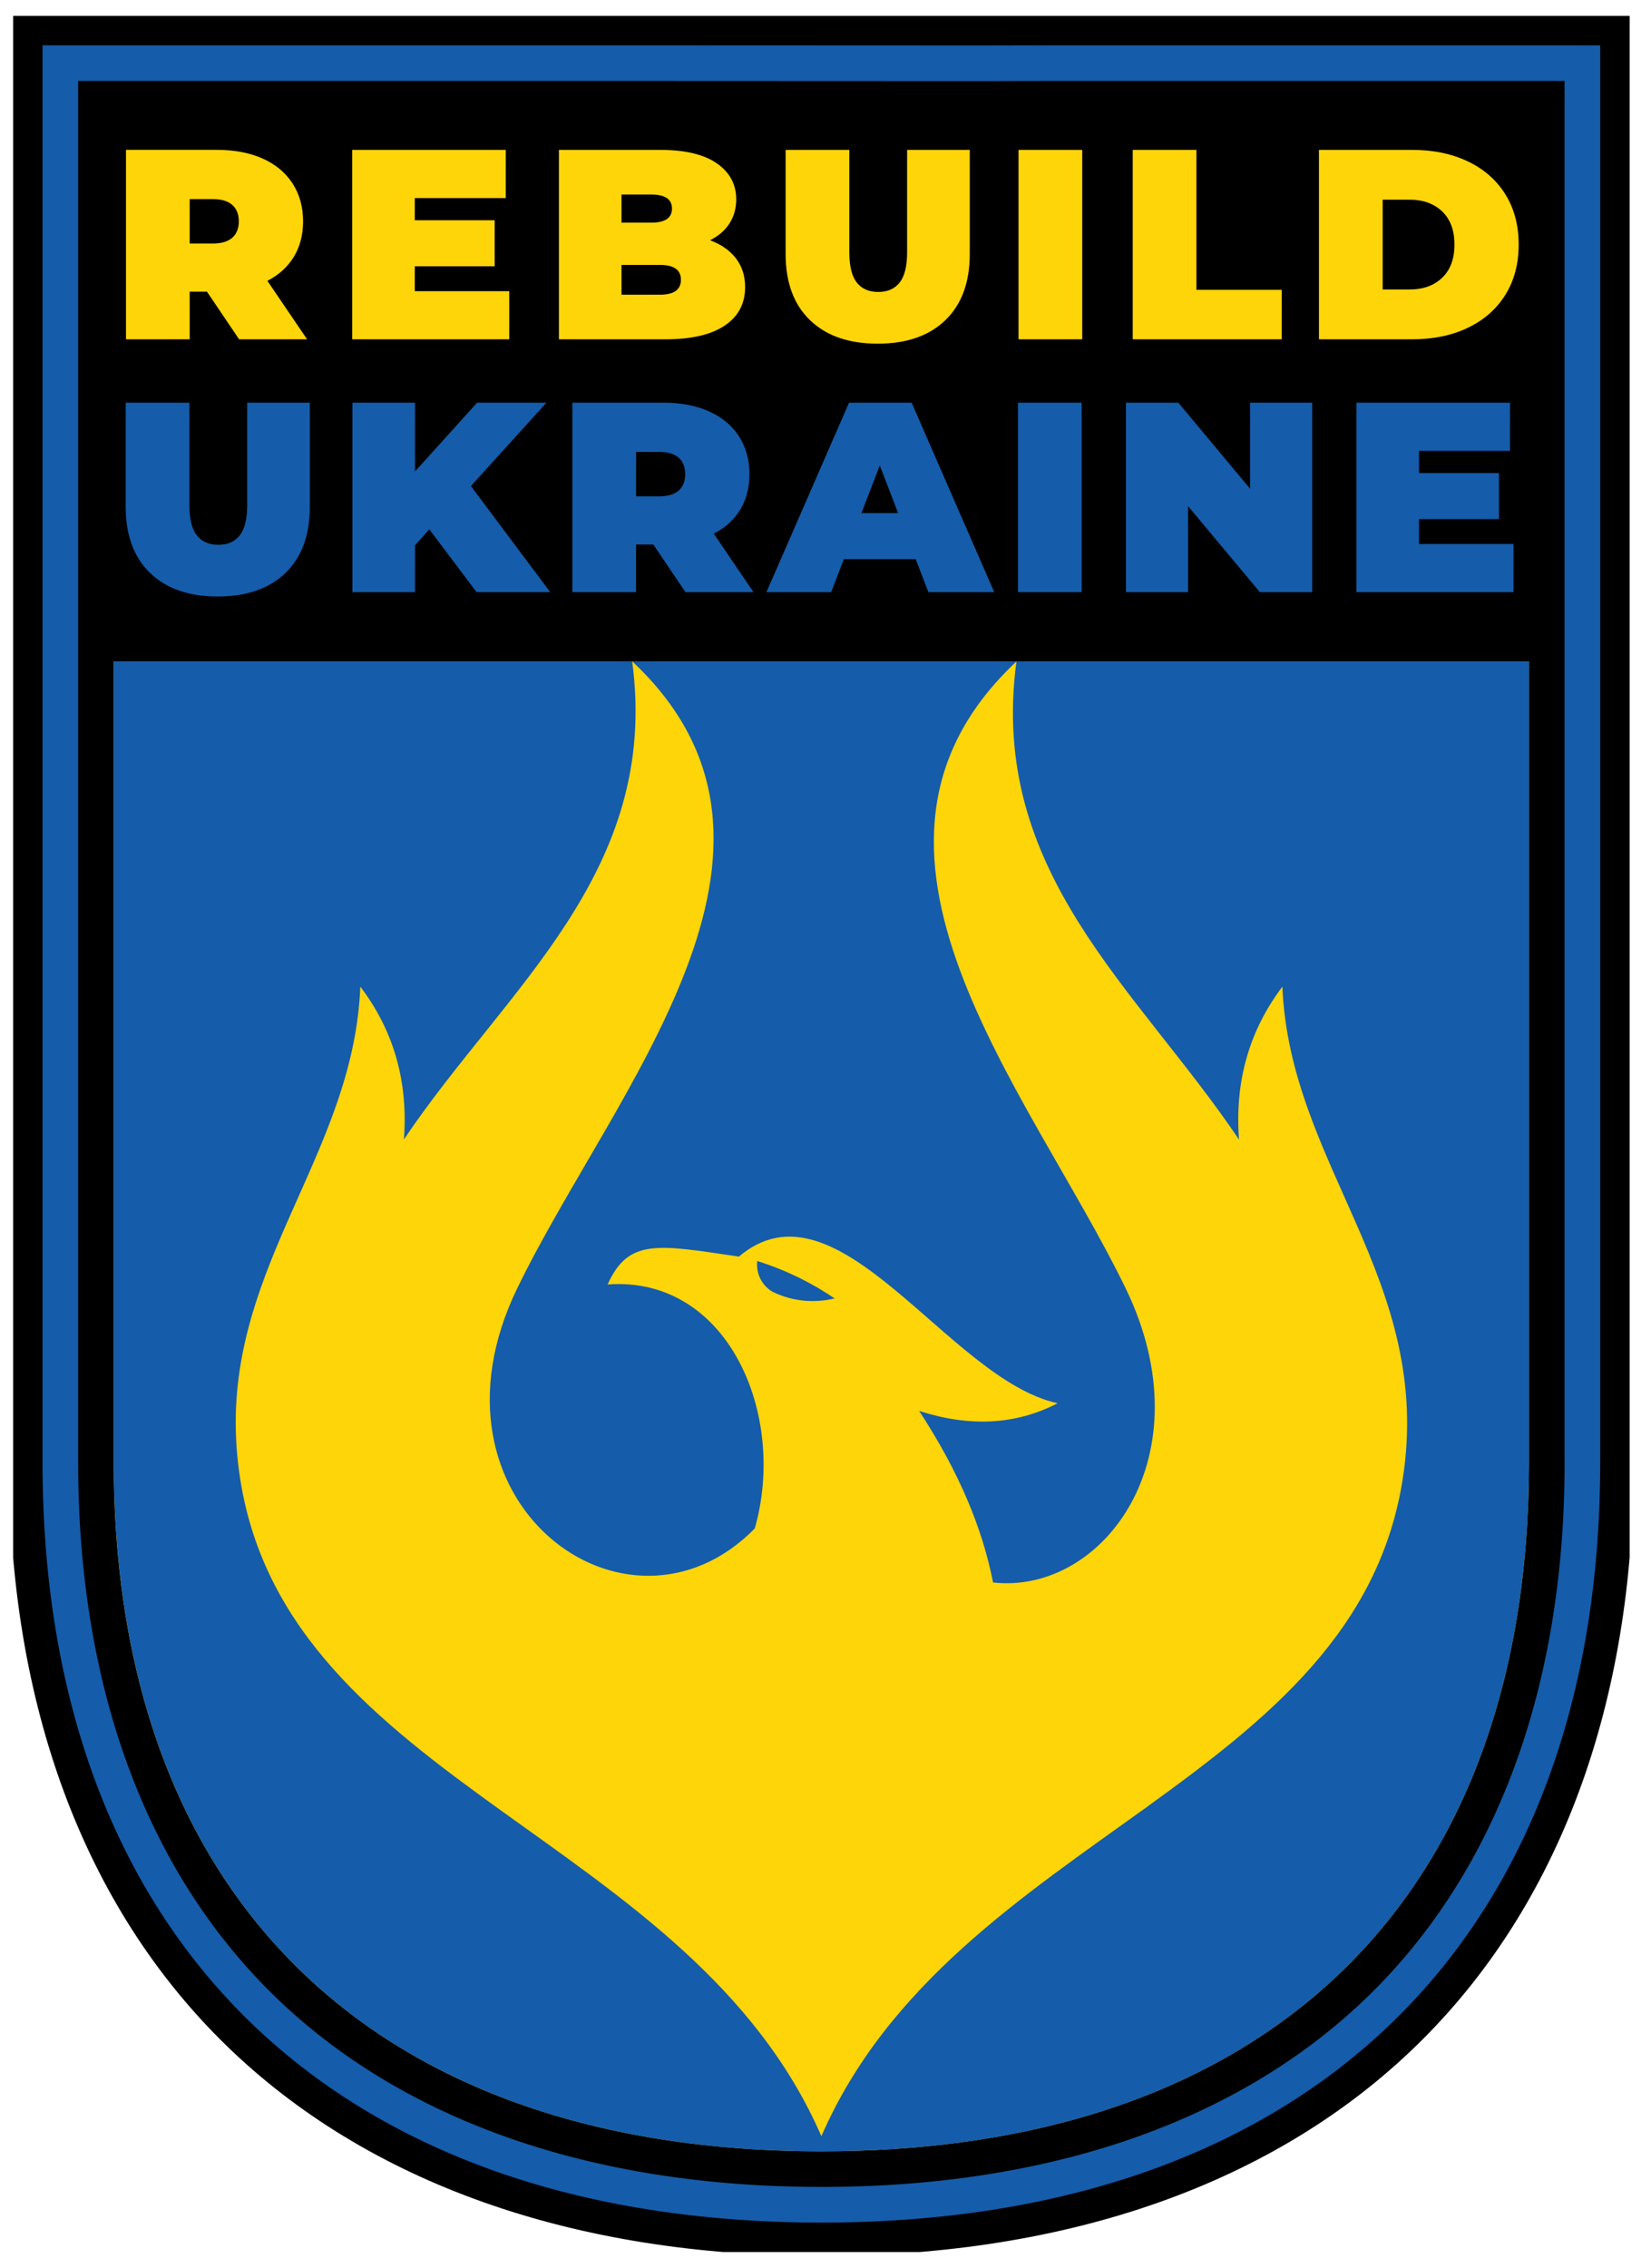
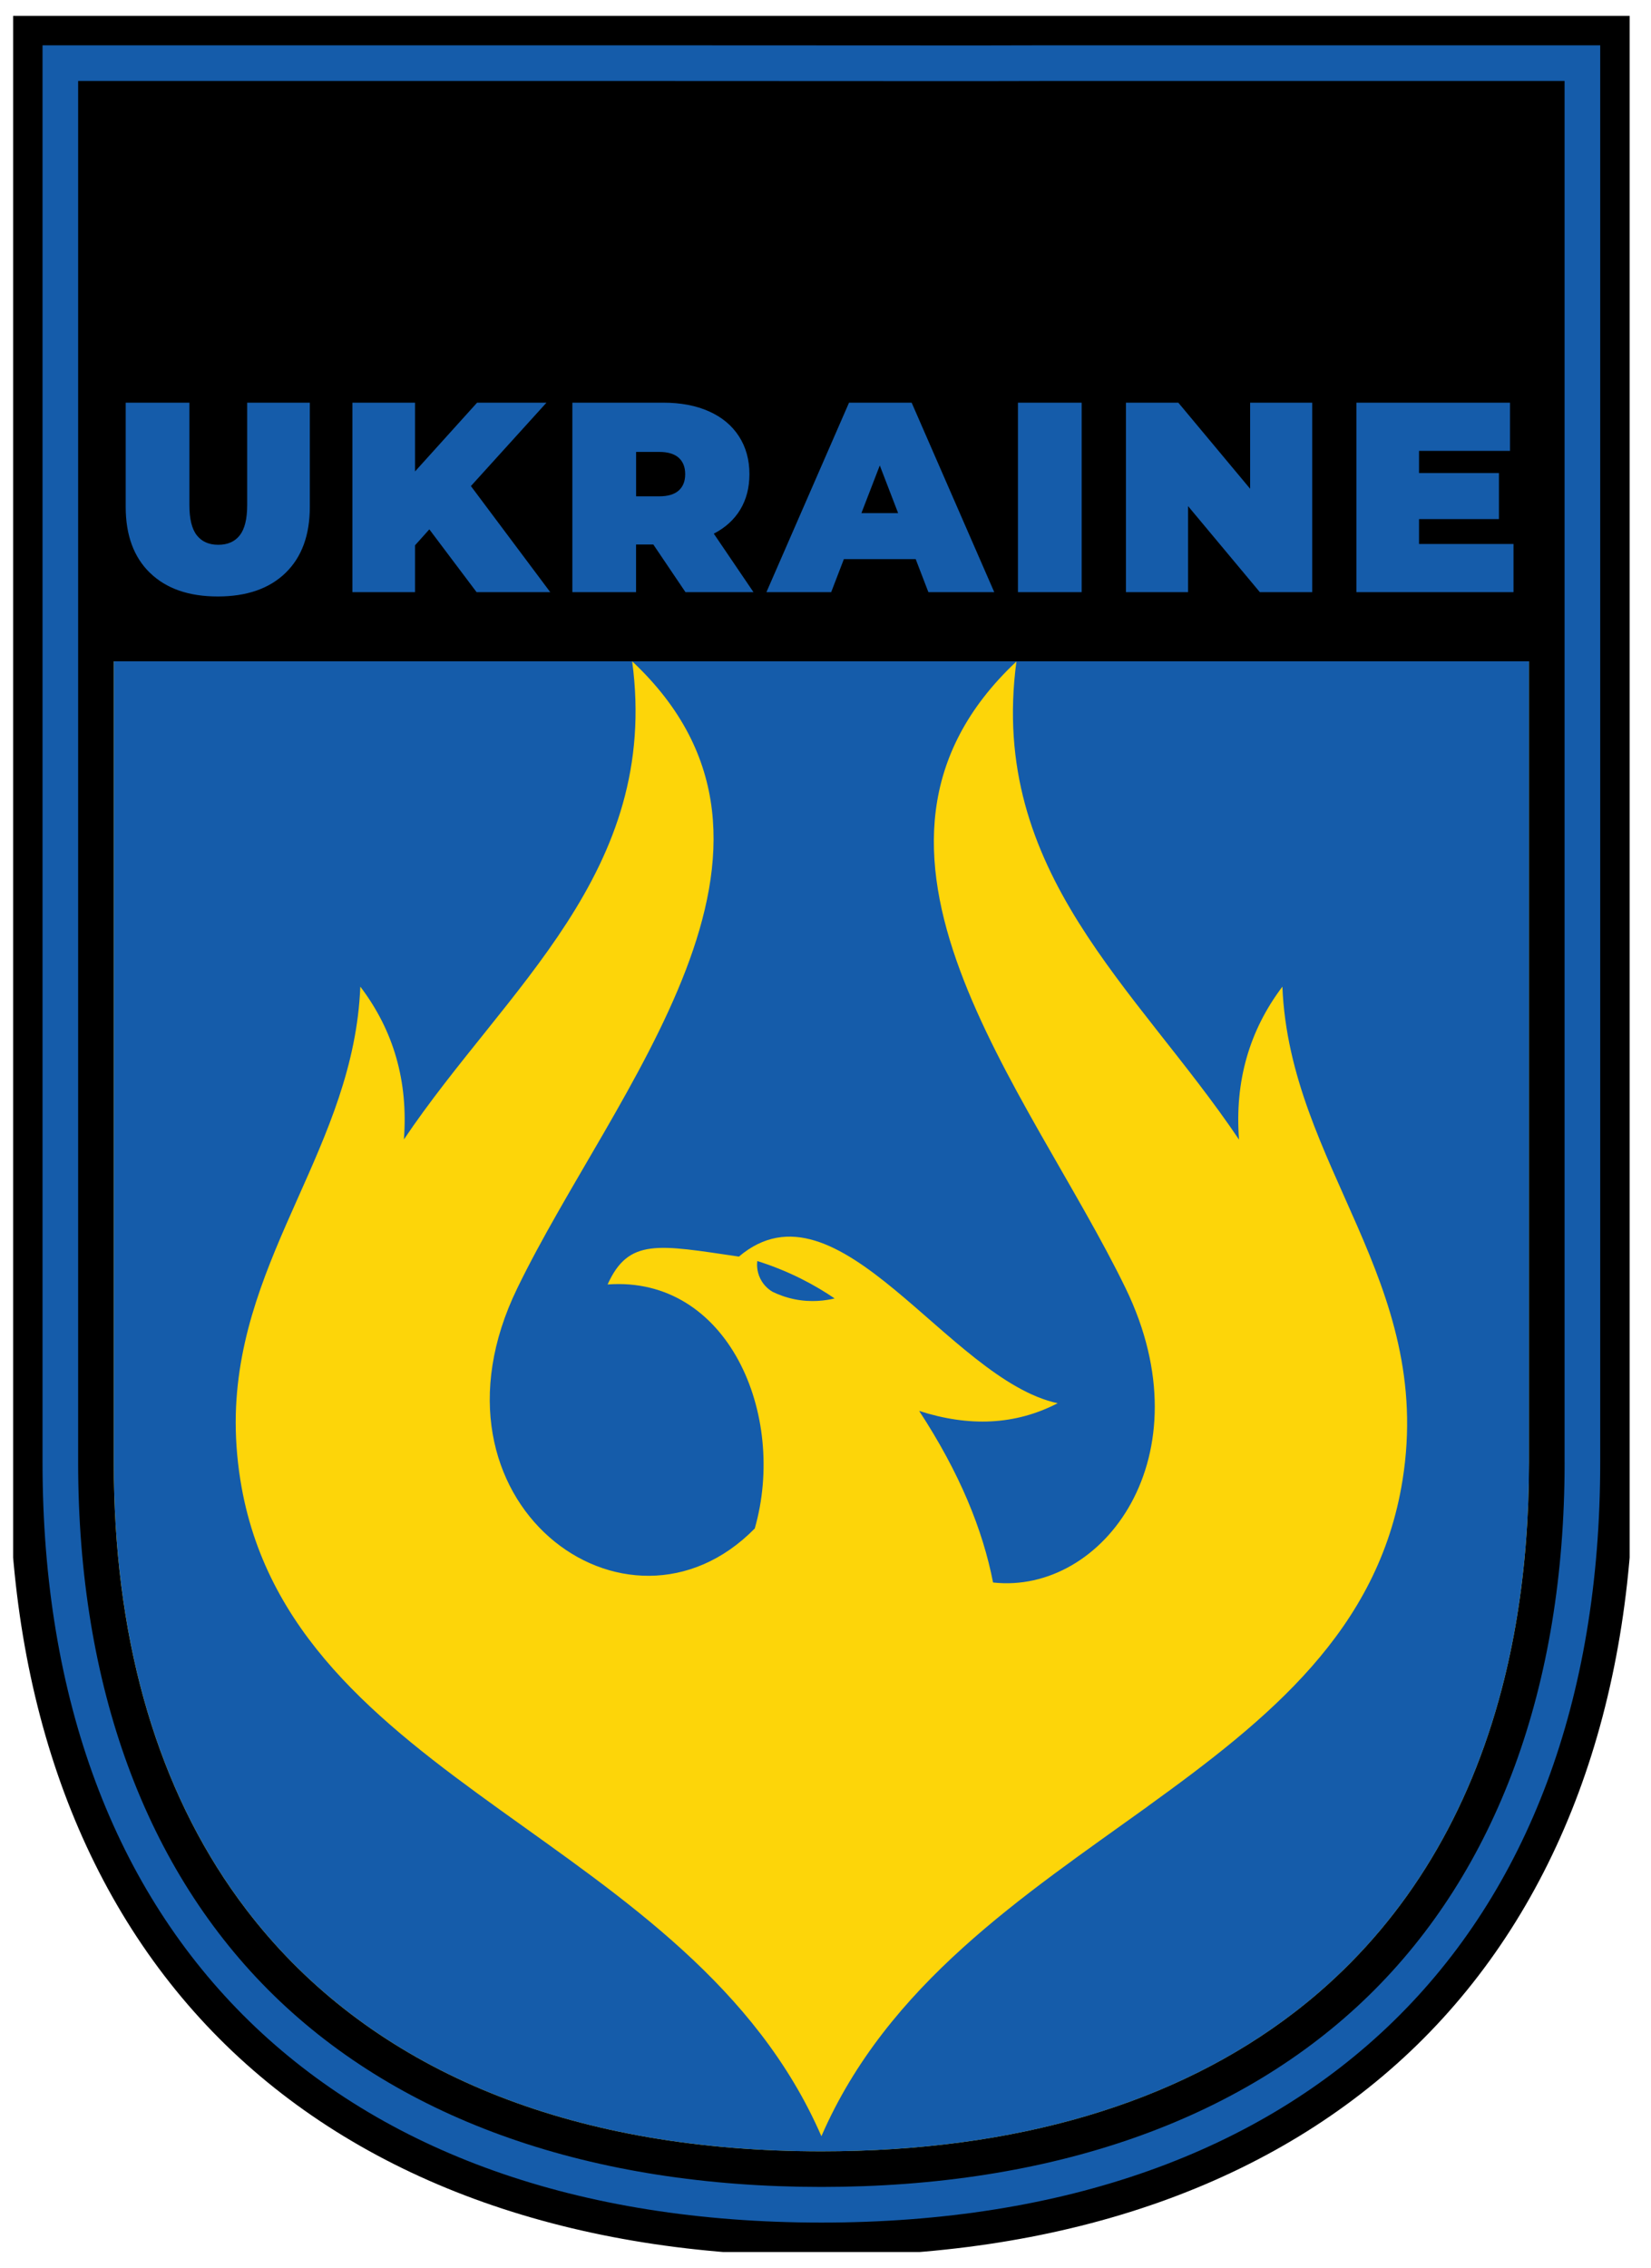
<svg xmlns="http://www.w3.org/2000/svg" width="67" height="92" viewBox="0 0 67 92" fill="none">
  <g clip-path="url(#clip0_165_74)">
    <path d="M33.333 91.247C23.334 91.247 15.041 88.312 9.35 82.762C3.653 77.203 0.642 69.1 0.642 59.328V0.753H25.653L39.747 0.759L42.51 0.753H66.025V59.328C66.025 69.1 63.013 77.203 57.316 82.762C51.627 88.312 43.334 91.247 33.334 91.247H33.333Z" fill="black" stroke="black" stroke-width="0.542" stroke-miterlimit="10" />
    <path d="M42.513 1.838L39.746 1.844L25.652 1.838H1.726V59.328C1.726 78.634 13.542 90.162 33.333 90.162C53.124 90.162 64.939 78.635 64.939 59.328V1.838H42.511H42.513ZM63.494 59.328C63.494 68.403 60.746 75.879 55.548 80.95C50.34 86.031 42.659 88.716 33.333 88.716C24.008 88.716 16.325 86.03 11.117 80.95C5.919 75.879 3.171 68.403 3.171 59.328V3.284H25.651L39.748 3.29L42.511 3.284H63.493V59.328H63.494Z" fill="#155CAA" />
-     <path d="M7.698 11.832H8.399L9.703 13.764H12.462L10.852 11.393C11.32 11.151 11.678 10.825 11.926 10.415C12.175 10.005 12.299 9.526 12.299 8.977C12.299 8.391 12.156 7.879 11.871 7.44C11.586 7.001 11.181 6.664 10.655 6.43C10.129 6.196 9.512 6.079 8.804 6.079H5.113V13.764H7.698V11.832ZM7.698 8.078H8.64C8.99 8.078 9.252 8.157 9.428 8.314C9.604 8.472 9.691 8.693 9.691 8.978C9.691 9.263 9.603 9.485 9.428 9.642C9.254 9.799 8.99 9.879 8.64 9.879H7.698V8.078ZM20.666 13.765H14.292V6.08H20.524V8.034H16.833V8.935H20.075V10.802H16.833V11.812H20.666V13.765ZM29.406 13.21C29.962 12.84 30.238 12.318 30.238 11.646C30.238 11.192 30.114 10.804 29.866 10.482C29.618 10.159 29.267 9.914 28.815 9.746C29.166 9.57 29.43 9.341 29.609 9.055C29.788 8.77 29.877 8.448 29.877 8.089C29.877 7.481 29.616 6.994 29.094 6.629C28.572 6.263 27.8 6.08 26.778 6.08H22.682V13.765H26.997C28.048 13.765 28.852 13.581 29.406 13.211V13.21ZM25.222 7.891H26.428C26.989 7.891 27.27 8.082 27.27 8.462C27.27 8.842 26.989 9.032 26.428 9.032H25.222V7.891ZM25.222 11.954V10.746H26.778C27.348 10.746 27.633 10.948 27.633 11.351C27.633 11.753 27.348 11.955 26.778 11.955H25.222V11.954ZM32.868 12.985C32.211 12.349 31.882 11.456 31.882 10.307V6.08H34.467V10.23C34.467 10.794 34.567 11.204 34.768 11.46C34.969 11.716 35.26 11.844 35.639 11.844C36.019 11.844 36.31 11.716 36.511 11.46C36.711 11.204 36.812 10.794 36.812 10.23V6.08H39.354V10.307C39.354 11.456 39.025 12.349 38.368 12.985C37.71 13.622 36.794 13.941 35.619 13.941C34.444 13.941 33.527 13.623 32.87 12.985H32.868ZM41.334 6.08H43.919V13.765H41.334V6.08ZM52.014 13.765H45.968V6.08H48.553V11.756H52.014V13.765ZM59.565 13.298C60.218 12.986 60.726 12.542 61.088 11.963C61.449 11.385 61.63 10.705 61.63 9.922C61.63 9.139 61.449 8.459 61.088 7.88C60.727 7.302 60.219 6.857 59.565 6.546C58.911 6.235 58.158 6.08 57.303 6.08H53.525V13.765H57.303C58.158 13.765 58.911 13.61 59.565 13.299V13.298ZM56.11 11.744V8.1H57.195C57.749 8.1 58.193 8.259 58.526 8.577C58.858 8.896 59.024 9.344 59.024 9.922C59.024 10.5 58.858 10.948 58.526 11.267C58.194 11.585 57.75 11.744 57.195 11.744H56.11Z" fill="#FDD509" />
    <path d="M6.087 23.241C5.43 22.604 5.101 21.711 5.101 20.562V16.335H7.686V20.485C7.686 21.05 7.786 21.46 7.988 21.716C8.188 21.972 8.479 22.1 8.859 22.1C9.238 22.1 9.529 21.972 9.73 21.716C9.93 21.46 10.031 21.05 10.031 20.485V16.335H12.573V20.562C12.573 21.711 12.244 22.604 11.587 23.241C10.93 23.878 10.013 24.197 8.838 24.197C7.663 24.197 6.747 23.879 6.089 23.241H6.087ZM19.361 16.335L16.843 19.124V16.335H14.301V24.021H16.843V22.121L17.423 21.474L19.34 24.021H22.33L19.11 19.718L22.176 16.336H19.361V16.335ZM28.967 21.649L30.577 24.021H27.817L26.513 22.089H25.812V24.021H23.227V16.335H26.919C27.627 16.335 28.244 16.452 28.77 16.687C29.296 16.921 29.7 17.257 29.986 17.697C30.27 18.136 30.413 18.648 30.413 19.234C30.413 19.783 30.288 20.262 30.041 20.672C29.793 21.082 29.434 21.408 28.967 21.649ZM27.806 19.234C27.806 18.948 27.718 18.727 27.544 18.57C27.368 18.413 27.105 18.333 26.755 18.333H25.814V20.134H26.755C27.105 20.134 27.368 20.055 27.544 19.898C27.72 19.74 27.806 19.519 27.806 19.234ZM33.731 24.021H31.103L34.455 16.335H36.996L40.348 24.021H37.675L37.16 22.681H34.246L33.731 24.021ZM34.958 20.814H36.447L35.703 18.882L34.958 20.814ZM43.895 16.335H41.31V24.021H43.895V16.335ZM48.212 20.53L51.126 24.021H53.251V16.335H50.732V19.827L47.818 16.335H45.693V24.021H48.212V20.53ZM61.278 18.29V16.335H55.046V24.021H61.42V22.067H57.586V21.057H60.829V19.19H57.586V18.29H61.278Z" fill="#155CAA" />
    <path d="M4.617 26.826V59.328C4.617 66.305 6.267 72.113 9.364 76.597C9.571 76.897 9.784 77.189 10.004 77.477C10.292 77.853 10.59 78.22 10.9 78.576C15.81 84.222 23.452 87.27 33.333 87.27C41.254 87.27 47.74 85.315 52.531 81.63C52.873 81.367 53.207 81.096 53.532 80.815C57.105 77.726 59.619 73.582 60.949 68.489C61.191 67.562 61.394 66.605 61.557 65.617C61.719 64.629 61.842 63.61 61.924 62.561C62.007 61.512 62.048 60.434 62.048 59.325V26.826H4.617Z" fill="#FDD509" />
    <path d="M25.653 26.826H62.049V59.328C62.049 60.435 62.008 61.515 61.925 62.563C61.843 63.612 61.72 64.631 61.558 65.619C61.395 66.608 61.192 67.564 60.95 68.491C59.62 73.584 57.106 77.728 53.533 80.817C53.208 81.098 52.874 81.369 52.532 81.633C47.741 85.317 41.255 87.272 33.334 87.272C23.453 87.272 15.811 84.223 10.901 78.578C10.592 78.222 10.293 77.856 10.005 77.479C9.786 77.192 9.572 76.899 9.365 76.599C6.268 72.114 4.618 66.307 4.618 59.33V26.826H25.654C26.803 35.395 20.53 40.072 16.391 46.223C16.57 43.867 15.975 41.806 14.622 40.024C14.365 46.462 9.731 50.843 9.569 57.377C9.55 58.223 9.606 59.108 9.754 60.038C11.727 72.415 28.04 74.479 33.333 86.659C36.019 80.486 41.536 76.909 46.58 73.276C46.584 73.272 46.589 73.27 46.591 73.265C51.49 69.73 55.945 66.139 56.918 60.039C58.209 51.947 52.34 47.301 52.041 40.025C50.697 41.806 50.102 43.868 50.281 46.224H50.277C46.136 40.073 40.104 35.405 41.248 26.834C33.162 34.425 41.751 44.175 45.68 52.261C48.986 59.075 44.769 64.693 40.3 64.196C39.881 62.05 38.947 59.751 37.301 57.236C39.319 57.887 41.197 57.817 42.921 56.924C38.48 55.965 34.012 47.566 29.985 50.976C26.715 50.495 25.51 50.215 24.657 52.106C29.543 51.745 31.949 57.391 30.63 62.004C25.454 67.281 16.785 60.913 20.991 52.261C24.912 44.175 33.748 34.418 25.654 26.827L25.653 26.826ZM33.871 52.673C33.485 52.41 33.033 52.136 32.514 51.876C31.868 51.552 31.261 51.322 30.732 51.156C30.719 51.267 30.698 51.559 30.857 51.876C31.013 52.188 31.253 52.346 31.35 52.403C31.579 52.514 31.878 52.631 32.239 52.705C32.932 52.846 33.519 52.757 33.871 52.673Z" fill="#155CAA" />
  </g>
  <defs>
    <clipPath id="clip0_165_74">
      <rect width="65.6" height="90.71" fill="white" transform="translate(0.533 0.645)" />
    </clipPath>
  </defs>
</svg>